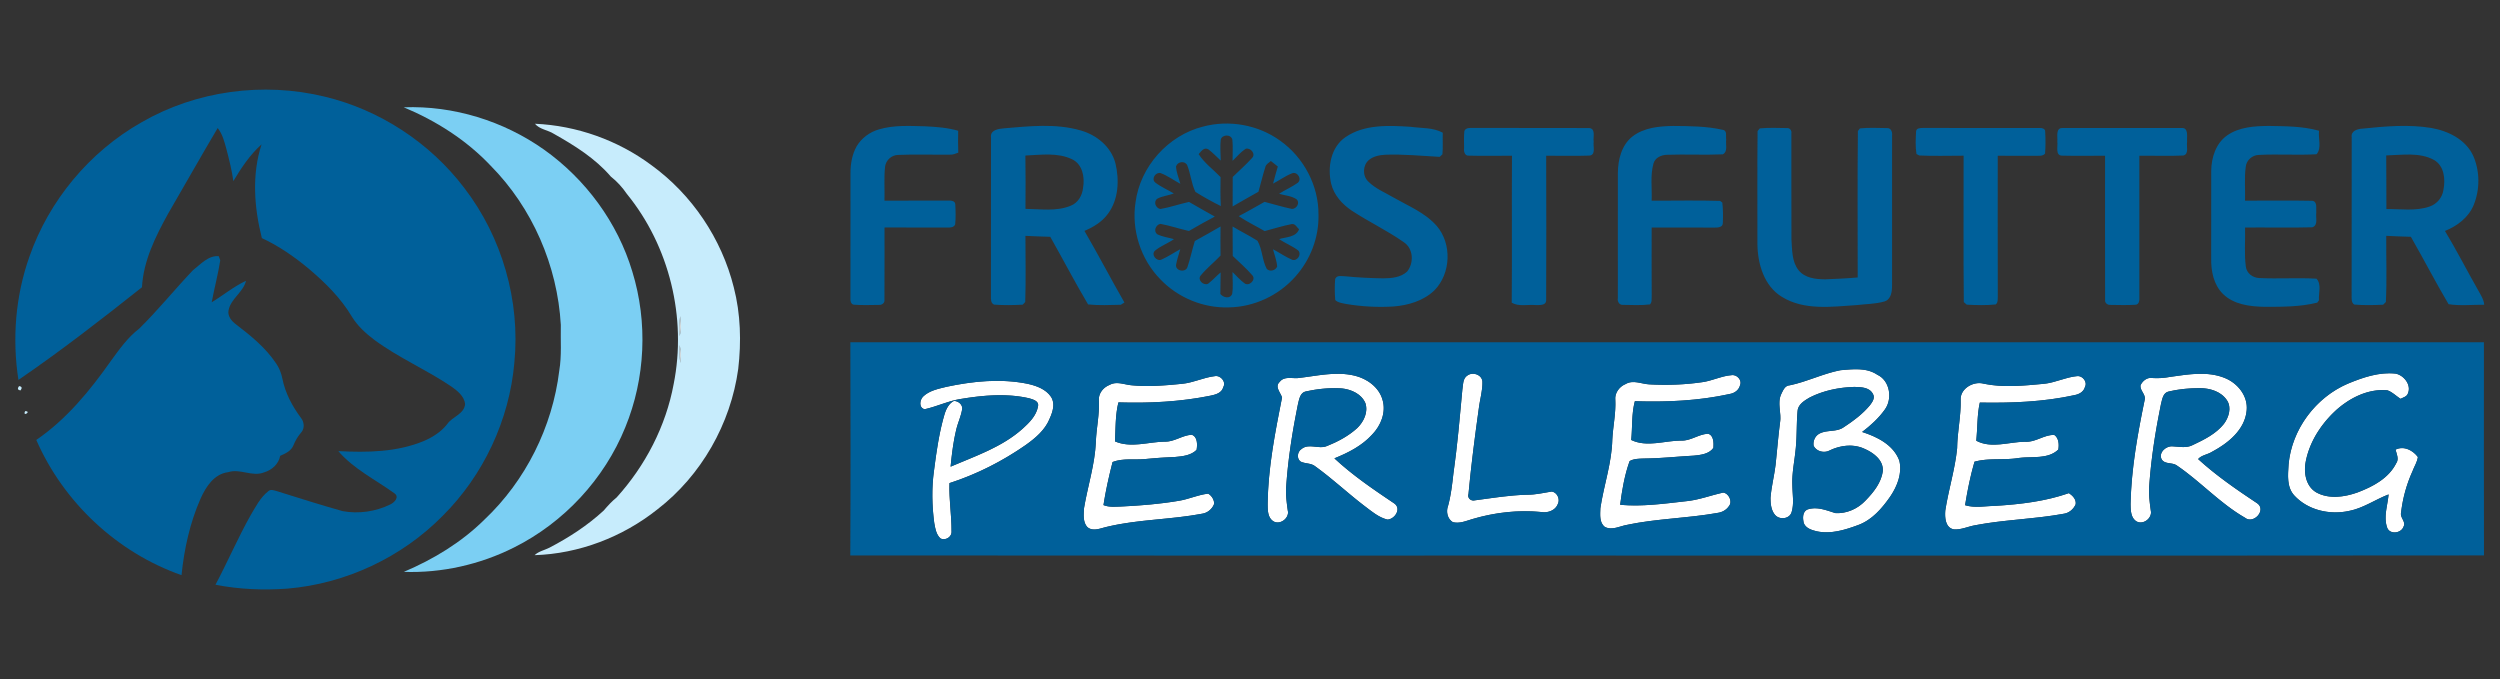
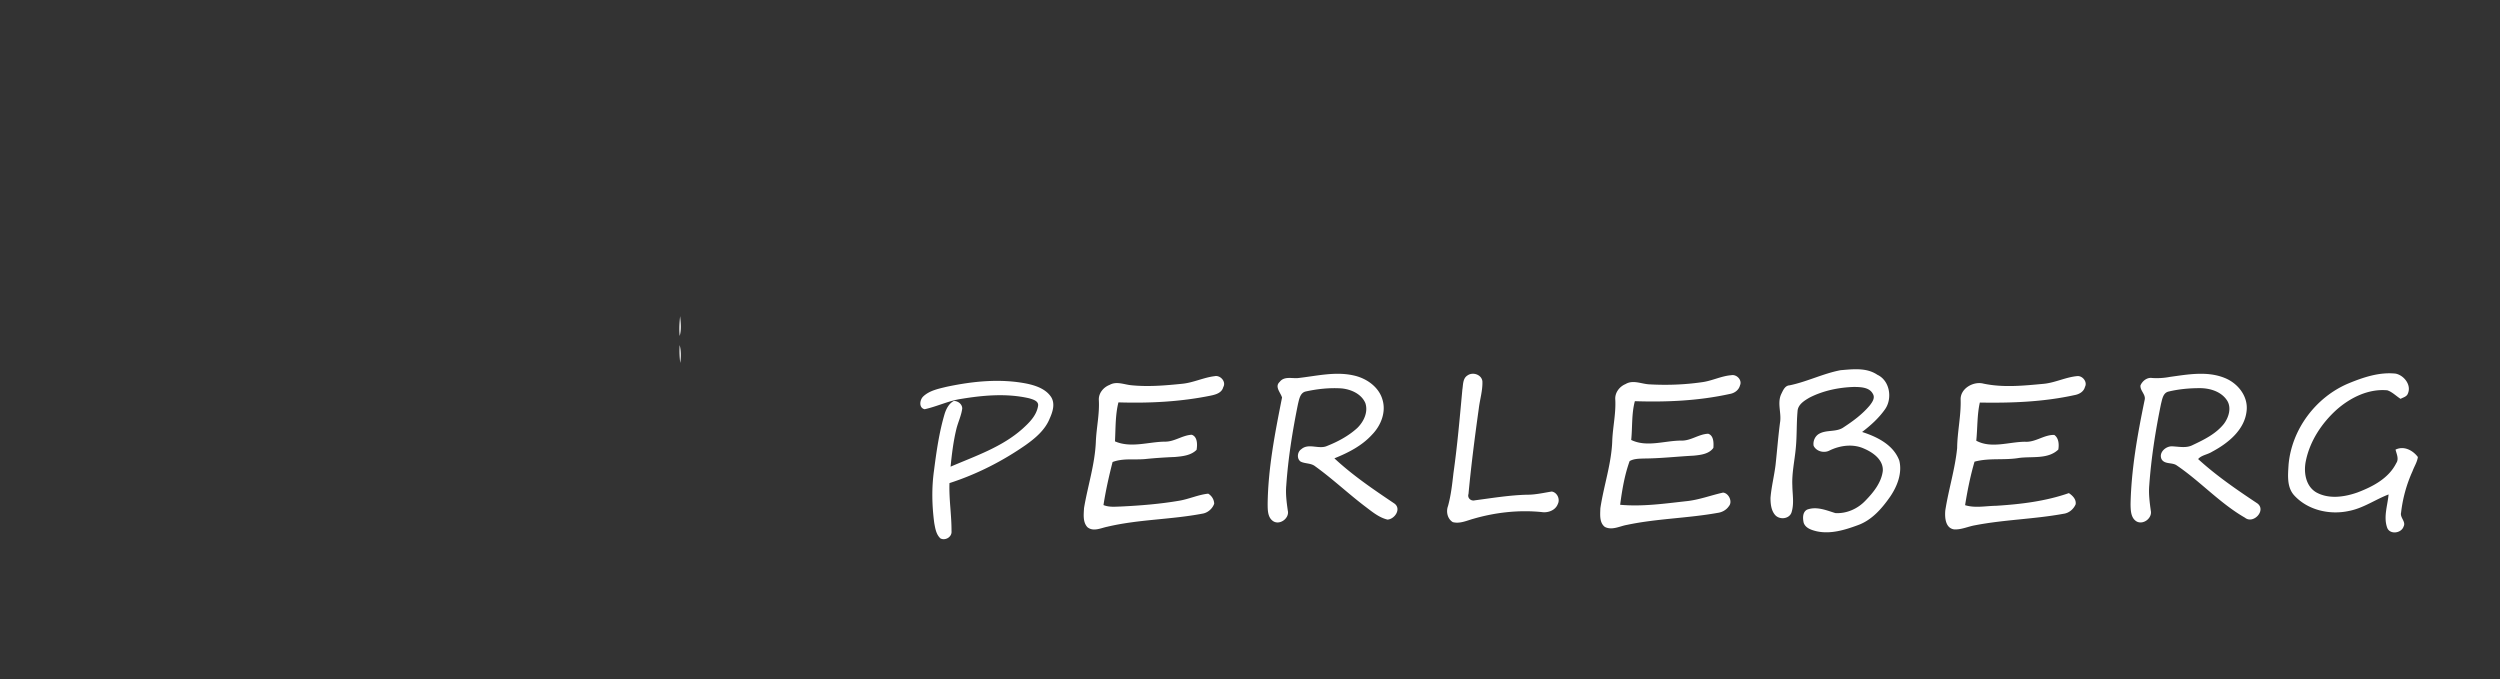
<svg xmlns="http://www.w3.org/2000/svg" viewBox="0 0 1200 326">
  <rect x="0" y="0" width="1200" height="326" fill="#333333" stroke="none" />
  <path fill="#fff" d="M326.46 151.76c.29 3.16.65 6.4-.2 9.51-.33-3.17-.13-6.36.2-9.51Zm-.2 13.89c.68 2.8.63 5.7.26 8.55-.35-2.84-.47-5.7-.26-8.55Zm557.24 12.04c5.9-.48 12.41-1.33 17.61 2.19 6.09 2.82 7.38 11.56 3.6 16.72-2.97 4.18-6.84 7.66-10.9 10.75 7.22 2.31 15.07 6.18 17.86 13.76 1.47 6.01-1 12.3-4.37 17.26-3.95 5.67-8.76 11.26-15.44 13.68-6.3 2.33-13.16 4.45-19.9 2.96-2.41-.59-5.3-1.47-6.19-4.07-.48-2.16-.62-5.14 1.66-6.33 4.56-1.66 9.19.32 13.53 1.67 5.38.34 10.73-2.06 14.41-5.94 3.86-3.96 7.67-8.64 8.38-14.3.32-5.25-4.58-8.8-8.89-10.65-5.29-2.45-11.44-1.65-16.56.79-2.63 1.48-6.43.57-7.76-2.2-.39-2.23.66-4.65 2.65-5.77 3.66-2.07 8.39-.63 11.86-3.19 4.56-2.98 9.01-6.28 12.51-10.5 1.15-1.52 2.59-3.51 1.43-5.44-1.66-3.22-5.79-3.29-8.93-3.35-7.35.2-14.8 1.73-21.39 5.07-2.56 1.49-5.71 3.36-5.85 6.68-.52 5.83-.26 11.7-.83 17.53-.53 6.02-1.94 11.98-1.66 18.06.05 4.26.93 8.68-.38 12.84-1.08 3.35-5.99 3.73-8.04 1.11-1.79-2.21-2.05-5.26-2.07-8 .43-5.36 1.79-10.6 2.44-15.93.73-6.73 1.25-13.49 2.13-20.2.82-4.58-1.49-9.42.62-13.81.84-1.71 1.74-4 3.97-4.12 8.37-1.72 16.11-5.68 24.5-7.27Zm243.64 6.4c7.18-2.96 14.87-5.59 22.76-4.75 3.98.79 7.64 5.41 5.92 9.46-.51 1.61-2.27 1.94-3.55 2.65-2.13-1.35-3.95-3.29-6.35-4.1-9-.84-17.7 3.47-24.31 9.28-7.13 6.44-12.75 14.9-14.75 24.37-1.2 5.41-.28 12.19 4.86 15.29 6.07 3.42 13.6 2.31 19.89.08 7.32-2.78 14.96-6.75 18.6-14.08 1.39-2.01.13-4.38-.35-6.47 3.98-1.95 8.26.28 10.72 3.55-.31 2.39-1.72 4.5-2.54 6.74a66.424 66.424 0 0 0-5.52 19.93c-.63 2.42 2.46 4.35 1.2 6.71-1.11 3.32-6.7 3.99-7.91.45-1.79-5.2.25-10.63.71-15.87-6.41 2.47-12.16 6.6-18.99 7.92-9.23 2.03-19.78-.34-26.29-7.44-3.65-3.99-3.03-9.78-2.73-14.75 1.49-16.95 13.02-32.35 28.63-38.97Zm-504.26-2.6c8.99-.98 18.19-3.34 27.2-1.2 6 1.39 11.88 5.54 13.56 11.72 1.73 5.95-.85 12.32-5.04 16.61-4.87 5.37-11.45 8.7-18.09 11.38 8.81 8.21 18.83 14.99 28.8 21.69 3.47 2.53.2 7.5-3.31 7.72-4.22-1.02-7.58-3.94-10.97-6.48-8.1-6.18-15.53-13.2-23.8-19.14-1.98-1.56-4.69-1.14-6.88-2.2-2.02-1.35-1.66-4.7.27-5.97 3.51-3.07 8.38.19 12.32-1.54 5.23-2.08 10.34-4.81 14.52-8.61 3.1-3.01 5.36-7.65 3.91-11.98-1.89-4.45-6.91-6.63-11.47-7.06-5.77-.37-11.61.25-17.24 1.5-2.66.68-3.07 3.81-3.64 6.05-2.62 12.91-4.71 25.96-5.62 39.12-.36 4 .18 7.99.73 11.94.95 3.72-3.97 7.32-7.17 5.01-2.52-1.84-2.46-5.28-2.49-8.07.2-17.27 3.56-34.3 6.91-51.18-.72-2.4-3.67-5.2-1.13-7.49 2.1-2.77 5.68-1.62 8.63-1.82Zm81.51-1.27c2.54-1.85 6.83-.42 7.17 2.86.14 4.39-1.21 8.64-1.73 12.97-1.91 13.65-3.67 27.33-4.95 41.05-.65 1.91 1.15 3.56 3.04 3.06 8.32-1.09 16.62-2.48 25.04-2.69 4.03.03 7.95-.91 11.9-1.53 2.61.44 4.07 3.65 2.9 5.97-1.13 3.08-4.76 4.37-7.81 3.88-11.04-1.1-22.27.17-32.9 3.28-3.14.89-6.39 2.42-9.7 1.56-2.58-1.56-3.32-5.02-2.3-7.73 1.42-5.15 2-10.46 2.6-15.74 1.89-13.32 3.04-26.73 4.28-40.13.4-2.33.15-5.37 2.46-6.81Zm112.53 3.24c4.82-.62 9.23-2.97 14.08-3.36 2.58-.53 5.34 2.32 4.21 4.85-.59 2.35-2.68 3.79-4.97 4.16-14.92 3.28-30.27 3.96-45.5 3.46-1.64 6.07-1.12 12.41-1.76 18.61 7.53 3.65 16.08.29 24.01.31 4.6.15 8.4-3.13 12.94-3.29 2.71.85 2.66 4.45 2.5 6.78-2.06 2.94-6.07 3.4-9.38 3.73-8 .42-15.98 1.34-23.99 1.38-2.31.1-4.78.05-6.83 1.24-2.43 6.72-3.62 13.89-4.55 20.97 10.51.95 21.05-.53 31.49-1.7 6.14-.57 11.92-2.82 17.9-4.15 2.68.23 4.68 4.27 2.84 6.47-1.23 1.86-3.28 2.99-5.47 3.27-14.36 2.58-29.08 2.72-43.37 5.73-3.51.59-7.28 2.8-10.74 1-2.7-2.07-2.23-5.95-2.15-8.95 1.65-11.03 5.46-21.75 5.73-32.97.33-6.38 1.76-12.68 1.44-19.1-.31-3.3 1.94-6.32 4.91-7.54 3.65-2.2 7.73 0 11.59.14 8.36.46 16.78.16 25.07-1.04Zm224.66-2.55c8.64-1.19 17.86-2.89 26.23.49 6.2 2.44 11.26 8.61 10.59 15.54-.81 9.33-8.93 15.83-16.63 19.91-2.09 1.35-5.08 1.61-6.67 3.5 8.73 7.98 18.54 14.7 28.37 21.24 4.57 3.29-1.85 10.21-5.9 6.9-12.02-6.91-21.44-17.47-32.9-25.2-2.17-1.38-5.59-.37-7.07-2.79-1.64-3.26 2.1-6.55 5.25-6.25 3.26.15 6.7.96 9.75-.68 5.4-2.54 11.05-5.33 14.85-10.09 2.36-3.13 3.82-7.84 1.47-11.36-2.8-4.21-8.15-5.8-12.97-5.81-5.07.01-10.18.46-15.11 1.66-2.65.67-2.99 3.8-3.58 6.01-2.64 12.89-4.69 25.92-5.62 39.05-.34 4.05.19 8.08.74 12.09.78 3.5-3.47 6.87-6.72 5.23-2.92-1.64-2.95-5.47-2.99-8.4.35-16.9 3.38-33.6 6.79-50.11.56-2.5-2.3-4.35-2.03-6.83.91-2.15 3.16-3.95 5.6-3.57 2.86.19 5.73.01 8.55-.53Zm-474.2 3.31c5.39-.51 10.32-3.02 15.67-3.66 2.75-.58 5.64 2.7 4.11 5.27-.69 2.77-3.63 3.58-6.07 4.08-14.53 2.96-29.44 3.69-44.24 3.23-1.54 6.12-1.32 12.46-1.66 18.71 7.58 3.32 15.97.25 23.87.14 4.61.12 8.44-3.08 12.97-3.31 2.83.94 2.74 4.81 2.33 7.24-2.69 2.71-6.74 3.1-10.35 3.43-4.71.19-9.4.49-14.09.97-5.29.54-10.79-.5-15.88 1.45-1.75 6.82-3.29 13.7-4.37 20.66 2.63 1.09 5.51.78 8.29.7 9.34-.45 18.69-1.19 27.92-2.76 4.77-.77 9.25-2.91 14.06-3.41 1.7 1.02 2.83 2.83 2.87 4.83-.86 2.46-3.15 4.4-5.73 4.78-15.07 2.87-30.6 2.71-45.56 6.26-3.08.61-6.76 2.55-9.57.2-2.26-2.43-1.78-6.13-1.61-9.18 1.78-10.63 5.24-21.03 5.67-31.87.27-6.69 1.83-13.29 1.43-20.01-.14-3.28 2.23-6.1 5.19-7.23 3.27-1.87 6.93-.16 10.35.17 8.12.83 16.31.13 24.4-.69Zm413.41.03c5.61-.49 10.73-3.23 16.33-3.72 2.53-.22 4.95 2.81 3.66 5.2-.58 2.3-2.78 3.52-4.96 3.91-14.92 3.29-30.28 3.85-45.5 3.59-1.35 6.01-1.07 12.21-1.71 18.31 7.18 3.89 15.66.56 23.36.5 5.01.36 9.15-3.4 14.07-3.28 2.2 1.49 2.36 4.64 1.95 7.03-4.98 4.77-12.64 3.18-18.89 4.03-7.08 1.2-14.38-.13-21.33 1.79-1.99 6.84-3.4 13.84-4.52 20.88 4.82 1.48 9.92.35 14.87.29 11.83-.75 23.69-2.16 34.94-6.09 1.8 1.21 3.62 2.99 3.25 5.39-1.03 2.37-3.25 4.24-5.86 4.54-14.05 2.58-28.43 2.8-42.46 5.52-3.37.59-6.63 2.2-10.08 1.96-4.16-.67-4.45-5.71-4.17-9.05 1.55-10.04 4.68-19.83 5.69-29.96.08-7.76 1.89-15.39 1.68-23.16-.28-5.45 6.16-9.07 10.99-7.78 9.44 1.99 19.17.98 28.69.1Zm-526.68 1.46c12.75-2.72 26.07-4.11 38.97-1.52 4.26.93 8.9 2.54 11.43 6.33 2.07 3.23.79 7.17-.65 10.36-2.17 5.45-6.8 9.36-11.45 12.68-11.25 7.84-23.61 14.11-36.66 18.33-.28 7.71 1.03 15.36.98 23.06.3 2.75-2.93 4.7-5.29 3.5-2.07-1.84-2.51-4.78-2.99-7.36-1.11-8.35-1.3-16.86-.13-25.21 1.19-9.25 2.5-18.54 5.19-27.5.8-2.35 2.07-4.79 4.39-5.95 1.96.08 3.9 1.48 3.98 3.57-.42 3.48-2.04 6.66-2.85 10.05-1.42 5.89-2.15 11.93-2.75 17.95 11.93-5.13 24.68-9.39 34.53-18.19 3.24-2.92 6.65-6.29 7.43-10.77.58-2.56-2.42-3.31-4.27-3.87-10.88-2.49-22.21-1.44-33.11.38-5.86.96-11.27 3.62-17.04 4.88-2.91-.68-2.37-4.56-.62-6.18 2.96-2.77 7.1-3.61 10.91-4.54Z" />
  <g fill="#00609a">
-     <path d="M67.79 58.79c26.31-15.27 58.56-19.58 88.06-12.4 26.47 6.35 50.52 22.12 66.98 43.79 18.17 23.62 26.98 54.23 24.06 83.9-2.4 27.51-14.81 54.02-34.38 73.5-19.68 19.99-46.65 32.62-74.61 34.96-11.51.83-23.13.35-34.47-1.87 5.85-11.01 10.75-22.49 16.87-33.36 2.44-4.07 4.66-8.54 8.47-11.52 1.09-1.04 2.53-.48 3.78-.15 10.62 3.31 21.23 6.71 31.94 9.71 7.62 1.39 15.78.23 22.75-3.17 2-.89 4.7-3.62 2.03-5.43-9.06-6.54-19.51-11.61-26.88-20.22 13.84.74 28.26.52 41.25-4.93 4.19-1.84 8.18-4.4 11.03-8.04 2.44-3.63 8.1-4.68 8.59-9.63-.47-3.86-3.77-6.41-6.73-8.48-11.86-8.02-25.16-13.7-36.71-22.21-4.17-3.15-8.15-6.72-10.9-11.21-5.33-9.01-12.89-16.44-20.84-23.15-6.87-5.7-14.27-10.84-22.39-14.6-3.69-14.65-4.89-30.43-.14-44.98-5.56 4.97-9.74 11.28-13.55 17.63-.67-5.07-1.95-10.03-3.22-14.98-1.01-3.65-1.88-7.48-4.29-10.5-8.1 13.63-15.84 27.48-23.84 41.18-6.01 10.93-11.84 22.57-12.5 35.25-19.37 15.35-38.9 30.53-59.3 44.48-3.07-19.76-1.42-40.27 5.26-59.14 9.41-26.98 28.83-50.32 53.68-64.43Zm509.67 1.97c12.54-3.35 26.52-.86 37.04 6.79 11.3 8 18.5 21.6 18.37 35.49.27 10.87-3.88 21.69-11.12 29.75-7.96 9.03-19.76 14.54-31.81 14.75-12.26.44-24.55-4.62-32.99-13.5-9.42-9.6-13.94-23.7-11.89-36.99 2.27-17.14 15.64-32.08 32.4-36.29m8.49 6.28c-.37 3.33-.04 6.69 0 10.03-2.02-1.78-3.81-3.82-5.98-5.41-2.11-1.16-3.41 1.02-4.62 2.32 2.76 4.33 7.01 7.36 10.52 11.03-.08 4.63-.13 9.27.12 13.9-4.17-2.08-8.28-4.32-12.2-6.81-1.98-4.04-2.25-8.72-3.97-12.88-1.25-2.22-4.63-1.65-5.34.7.17 2.87 1.35 5.55 2.08 8.31-3.18-1.72-6.13-3.91-9.52-5.16-2.4-.51-4.54 2.79-2.55 4.52 2.74 2.14 5.98 3.48 8.94 5.27-2.61 1.02-5.53 1.19-7.98 2.54-1.94 1.51-.69 4.5 1.49 4.93 4.67-.8 9.16-2.39 13.79-3.4 4.07 2.43 8.26 4.65 12.37 7.02-4.2 2.19-8.31 4.55-12.41 6.92-4.6-1.02-9.07-2.58-13.7-3.42-2.19.45-3.44 3.35-1.6 4.94 2.53 1.29 5.4 1.63 8.12 2.38-2.91 2.07-6.4 3.24-9.12 5.56-2.07 1.9.88 5.43 3.19 4.24 3.12-1.4 5.95-3.34 8.96-4.95-.71 2.47-1.58 4.91-2.03 7.46-.43 3.08 4.73 3.92 5.49 1.03 1.38-4.08 2.23-8.31 3.52-12.42 4.15-2.26 8.23-4.63 12.34-6.97-.04 4.65-.06 9.31-.01 13.96-3.11 3.29-6.71 6.13-9.58 9.63-1.58 2.11 1.39 4.91 3.59 3.9 2.15-1.65 3.97-3.69 6.04-5.45-.06 3.45-.07 6.89-.13 10.34 1.39 1.77 4.72 2.57 5.68-.06.52-3.46.13-6.98.16-10.46 1.88 1.83 3.62 3.84 5.75 5.4 2.14 1.68 5.69-1.68 3.77-3.82-2.88-3.35-6.26-6.24-9.42-9.31-.07-4.71-.02-9.43-.07-14.14 3.92 2.4 8.09 4.38 11.95 6.87 2.36 4.1 2.21 9.29 4.45 13.48 1.47 1.53 4.2.81 5-1.09-.19-2.87-1.3-5.58-2.01-8.34 3.07 1.62 5.94 3.65 9.15 5.04 2.41.89 4.78-2.49 2.97-4.45-2.87-2.15-6.23-3.48-9.2-5.45 3.39-1.08 8.07-.78 9.61-4.73-1.08-.88-1.85-2.78-3.52-2.49-4.39.88-8.69 2.21-13.01 3.37-4.14-2.42-8.49-4.48-12.46-7.17 4.21-2.15 8.27-4.58 12.41-6.86 4.37 1.12 8.69 2.48 13.11 3.38 2.26.09 4.12-3.01 2.19-4.66-2.45-1.64-5.57-1.77-8.33-2.59 2.88-1.88 6.1-3.23 8.91-5.23 2.29-1.73-.12-5.69-2.73-4.59-3.21 1.27-6.01 3.35-9.06 4.93.7-2.75 1.48-5.48 2.28-8.21-1.1-.9-2.22-1.78-3.33-2.64-.91.87-2.29 1.44-2.62 2.77-1.28 3.95-2.18 8-3.35 11.99-4.13 2.35-8.3 4.63-12.39 7.05.03-4.72-.02-9.43.04-14.15 3.08-3.02 6.36-5.86 9.25-9.06 2.02-1.94-.65-5.13-3.03-4.48-2.39 1.6-4.26 3.82-6.29 5.81-.03-3.38.25-6.78-.09-10.15-.61-2.71-4.91-2.66-5.59-.02Zm-164.02-4.95c7.13-2.11 14.67-1.65 22.01-1.47 5.37.26 10.8.64 15.99 2.14-.08 3.51-.1 7.01.04 10.51-1.27.49-2.57 1.05-3.96.96-8.3.1-16.62-.23-24.91.13-3.2.06-5.91 2.56-6.28 5.72-.57 5.39-.11 10.83-.28 16.24 10.16-.05 20.32-.01 30.48-.04 1.32-.03 3.44 0 3.51 1.79.2 3.18.25 6.38-.04 9.55-.42 1.45-2.2 1.66-3.47 1.6-10.15-.03-20.3.04-30.45-.05-.06 11.58.06 23.16-.04 34.73.25 1.45-1.22 2.59-2.58 2.45-3.98.06-7.98.19-11.95-.08-1.63-.07-1.9-1.98-1.79-3.24.05-20.01.02-40.02.02-60.03 0-4.4.78-8.91 2.96-12.79 2.36-3.96 6.32-6.86 10.74-8.12Zm53.75 3.83c-.48-3.52 3.6-4.12 6.18-4.32 12.2-1.03 24.83-2.45 36.78.99 7.71 2.13 14.72 7.85 16.77 15.8 1.93 8.09 1.51 17.44-3.65 24.3-2.79 3.82-6.94 6.32-11.23 8.14 6.6 11.34 12.66 22.99 19.19 34.37-.44.27-1.31.82-1.75 1.09-5.22.11-10.5.38-15.69-.17-6.33-10.65-12.05-21.67-18.16-32.46-3.98-.08-7.95-.27-11.92-.45.02 10.58.25 21.18-.09 31.75-.3.32-.91.96-1.21 1.28-4.58.26-9.2.31-13.76-.02-1.69-.79-1.48-2.65-1.5-4.19.06-25.37-.01-50.74.04-76.11m16.5 8.74c.15 8.53.09 17.07.04 25.6 7.16.06 14.71 1.32 21.55-1.44 3.63-1.32 5.77-4.99 6.1-8.71.89-4.98-.24-11.29-5.27-13.66-6.96-3.36-14.98-2.1-22.42-1.79Zm153.66-8.84c9.07-6.21 20.74-5.62 31.22-4.96 5.16.75 10.76.26 15.46 2.84-.11 3.45.14 6.92-.15 10.36-.33.31-.98.93-1.31 1.23-8.69-.46-17.4-1.35-26.12-1.02-2.8.16-5.78.72-7.96 2.6-2.92 2.57-3.04 7.6-.2 10.28 3.48 3.46 8.14 5.32 12.32 7.77 7.09 4.05 15.03 7.23 20.53 13.53 7.4 8.6 6.82 22.92-1.16 30.96-5.19 4.98-12.42 7.11-19.44 7.69-7.62.5-15.29.07-22.82-1.18-1.83-.4-3.87-.56-5.29-1.89-.3-3.36-.3-6.75-.05-10.11.87-2.1 3.33-1.27 5.09-1.28 5.99.59 12.02.88 18.05.97 3.94-.04 8.32-.42 11.37-3.22 3.4-4.09 3.09-11.16-1.63-14.18-7.93-5.57-16.75-9.74-24.85-15.06-4.64-3.08-8.64-7.52-9.97-13.04-1.79-7.87-.15-17.46 6.91-22.29Zm57.05-2.92c.66-1.64 2.56-1.49 4.01-1.5 18.68.11 37.35-.05 56.02.08 3.14.36 1.66 4.46 2.04 6.58-.37 2.12 1.18 6.3-2.02 6.62-6.92.26-13.86.03-20.78.07.06 23.15.1 46.3-.01 69.44-.1 2.62-3.35 2.19-5.17 2.23-3.79-.31-7.91.84-11.36-1.12.2-23.52-.03-47.04.12-70.55-6.88-.02-13.76.15-20.63-.04-2.09.24-2.58-2.12-2.36-3.7-.02-2.7-.12-5.41.14-8.11Zm80.64 2.65c5.5-4.28 12.78-4.98 19.51-5.09 7.99.06 16.09.1 23.93 1.87 2.21.34 1.31 3.15 1.6 4.69-.34 2.34.91 5.67-1.61 7.06-8.96.41-17.95-.1-26.91.22-2.66.1-5.59 1.38-6.37 4.14-1.64 5.81-.64 11.92-.9 17.87 10.96.08 21.93-.22 32.87.13.27.2.8.6 1.06.81.37 3.28.38 6.62.24 9.92-.08 2.02-2.5 2.1-3.97 2.07-10.07-.03-20.13-.03-30.19-.02-.01 10.92-.05 21.84.02 32.76-.12 1.39.28 3.07-.85 4.15-4.3.52-8.67.25-12.99.21-1.78.13-2.74-1.74-2.41-3.29.01-19.99-.01-39.99.01-59.98.03-6.37 1.75-13.38 6.96-17.52Zm61.14-3.91c4.38-.45 8.82-.2 13.22-.16 1.28-.08 2.18 1.23 1.97 2.44.04 17.05-.05 34.09.03 51.14.37 4.94.15 10.48 3.38 14.59 3 3.83 8.24 4.39 12.77 4.43 5.22-.22 10.44-.43 15.65-.9.01-23.43-.17-46.88.09-70.3.25-.31.75-.93 1-1.25 4.32-.44 8.72-.21 13.07-.14 1.84-.11 2.55 1.95 2.34 3.47-.02 24.01 0 48.03-.01 72.04.01 2.9-.4 6.75-3.72 7.72-4.4 1.26-9.06 1.2-13.57 1.75-11.81.78-24.83 2.59-35.46-3.9-8.71-5.2-11.8-15.98-11.88-25.55.04-18.02-.12-36.05.08-54.07.26-.33.78-.99 1.04-1.31Zm75.05 1.38c.15-1.6 2.09-1.57 3.28-1.6 18.67.03 37.35 0 56.03.02 1.04-.08 2.68.29 2.65 1.65.2 3.54.23 7.11-.06 10.65-1.14 1.35-3.07.94-4.6 1.06-6.04-.04-12.08-.01-18.11-.04-.01 22.42-.05 44.84.02 67.25-.08 1.41.24 3.07-.97 4.12-4.61.49-9.3.34-13.93.11-.35-.31-1.06-.93-1.41-1.23-.25-23.42-.05-46.86-.1-70.28-7.09-.03-14.2.26-21.28-.1-.33-.18-1-.53-1.34-.7-.58-3.6-.38-7.29-.18-10.91Zm67.8 4.99c.21-2.25-.99-6.74 2.59-6.56 19-.03 37.99-.04 56.99 0 3.63-.29 2.5 4.33 2.7 6.58-.4 2.12 1.06 5.96-1.83 6.62-7.02.33-14.06.03-21.08.11-.02 22.78-.01 45.56 0 68.34.08 1.25-.25 3.1-1.82 3.18-4.02.25-8.07.13-12.09.07-1.38.13-2.78-.99-2.53-2.43-.07-23.05-.02-46.11-.02-69.17-6.86-.02-13.72.14-20.57-.04-3.5 0-1.99-4.48-2.34-6.7Zm81.51-3.02c5.78-4.04 13.15-4.49 19.98-4.54 8.07.14 16.29.12 24.13 2.31-.49 3.66 1.4 8.29-1.2 11.28-9.22.53-18.48-.16-27.7.32-3.19.07-5.96 2.54-6.29 5.73-.73 5.37-.17 10.82-.34 16.23 10.77.03 21.54-.16 32.31.07 2.57.36 1.69 3.78 1.89 5.61-.39 2.34 1.1 6.08-1.9 7.1-10.76.29-21.53.02-32.29.11.19 6.23-.46 12.51.37 18.7.35 3.22 3.28 5.44 6.41 5.55 9.15.46 18.35-.22 27.5.31 2.55 2.64.94 7.03 1.19 10.39l-.83 1.11c-8.22 2.05-16.81 2-25.24 2.01-7.02-.13-14.86-1.05-20.08-6.26-4.42-4.4-5.69-10.94-5.58-16.96.04-14.02-.01-28.04.02-42.06.06-6.36 2.22-13.22 7.65-17.01Zm64.99-3.25c10.9-1.12 22.01-2.11 32.9-.33 8.18 1.39 16.72 5.57 20.28 13.51 3.2 7.37 3.19 16.15.13 23.57-2.49 5.95-7.91 10.02-13.75 12.37 5.62 9.35 10.58 19.07 15.98 28.55 1.2 2.17 2.64 4.32 2.86 6.87-5.69-.06-11.51.62-17.11-.27-6.29-10.63-11.96-21.63-18.09-32.35-3.96-.08-7.9-.27-11.83-.46-.07 10.58.34 21.2-.18 31.76-.33.33-.99.97-1.32 1.3-4.59.22-9.23.31-13.81-.06-1.51-.91-1.28-2.72-1.31-4.21.06-25.37-.02-50.73.04-76.09-.51-3.08 2.82-4.06 5.21-4.16m11.36 12.87c.13 8.57-.01 17.15.08 25.73 6.91-.07 14.1 1.12 20.79-1.22 3.5-1.18 6.12-4.38 6.6-8.04 1.01-5.05.38-11.53-4.58-14.33-7-3.77-15.28-2.34-22.89-2.14Z" />
-     <path d="M92.67 129.66c3.61-2.8 7.42-7.18 12.34-6.68.18.5.53 1.49.71 1.99-1.05 6.75-2.86 13.39-4.1 20.12 5.54-3.35 10.59-7.58 16.47-10.31-1.33 5.54-7.31 8.52-8.39 14.2-.53 2.81 1.51 5.19 3.61 6.75 7.13 5.43 14.24 11.23 19.26 18.76 1.51 2.21 2.49 4.73 2.99 7.36 1.38 6.87 4.75 13.17 8.91 18.75 1.56 1.94 1.84 4.98.16 6.93-1.64 1.87-2.88 4-3.82 6.3-1.09 2.67-3.86 3.89-6.33 4.97-.72 3.97-4 6.85-7.75 7.95-5.69 2.27-11.46-1.99-17.24-.1-6.74.85-10.67 7.01-13.21 12.68-5.12 11.61-7.88 24.16-9.15 36.75-30.87-10.82-56.64-34.96-69.71-64.91 14.53-9.93 25.79-23.7 35.83-37.96 4.04-5.55 8.05-11.24 13.55-15.45 9.09-8.92 17.09-18.89 25.87-28.1Zm315.5 34.63c261.37-.05 522.74-.03 784.11-.01 0 34.11-.06 68.21.03 102.32-155.43.17-310.86.02-466.29.07-105.96-.04-211.92.08-317.88-.06.18-34.1.12-68.21.03-102.32m475.33 13.4c-8.39 1.59-16.13 5.55-24.5 7.27-2.23.12-3.13 2.41-3.97 4.12-2.11 4.39.2 9.23-.62 13.81-.88 6.71-1.4 13.47-2.13 20.2-.65 5.33-2.01 10.57-2.44 15.93.02 2.74.28 5.79 2.07 8 2.05 2.62 6.96 2.24 8.04-1.11 1.31-4.16.43-8.58.38-12.84-.28-6.08 1.13-12.04 1.66-18.06.57-5.83.31-11.7.83-17.53.14-3.32 3.29-5.19 5.85-6.68 6.59-3.34 14.04-4.87 21.39-5.07 3.14.06 7.27.13 8.93 3.35 1.16 1.93-.28 3.92-1.43 5.44-3.5 4.22-7.95 7.52-12.51 10.5-3.47 2.56-8.2 1.12-11.86 3.19-1.99 1.12-3.04 3.54-2.65 5.77 1.33 2.77 5.13 3.68 7.76 2.2 5.12-2.44 11.27-3.24 16.56-.79 4.31 1.85 9.21 5.4 8.89 10.65-.71 5.66-4.52 10.34-8.38 14.3-3.68 3.88-9.03 6.28-14.41 5.94-4.34-1.35-8.97-3.33-13.53-1.67-2.28 1.19-2.14 4.17-1.66 6.33.89 2.6 3.78 3.48 6.19 4.07 6.74 1.49 13.6-.63 19.9-2.96 6.68-2.42 11.49-8.01 15.44-13.68 3.37-4.96 5.84-11.25 4.37-17.26-2.79-7.58-10.64-11.45-17.86-13.76 4.06-3.09 7.93-6.57 10.9-10.75 3.78-5.16 2.49-13.9-3.6-16.72-5.2-3.52-11.71-2.67-17.61-2.19m243.64 6.4c-15.61 6.62-27.14 22.02-28.63 38.97-.3 4.97-.92 10.76 2.73 14.75 6.51 7.1 17.06 9.47 26.29 7.44 6.83-1.32 12.58-5.45 18.99-7.92-.46 5.24-2.5 10.67-.71 15.87 1.21 3.54 6.8 2.87 7.91-.45 1.26-2.36-1.83-4.29-1.2-6.71.79-6.88 2.65-13.63 5.52-19.93.82-2.24 2.23-4.35 2.54-6.74-2.46-3.27-6.74-5.5-10.72-3.55.48 2.09 1.74 4.46.35 6.47-3.64 7.33-11.28 11.3-18.6 14.08-6.29 2.23-13.82 3.34-19.89-.08-5.14-3.1-6.06-9.88-4.86-15.29 2-9.47 7.62-17.93 14.75-24.37 6.61-5.81 15.31-10.12 24.31-9.28 2.4.81 4.22 2.75 6.35 4.1 1.28-.71 3.04-1.04 3.55-2.65 1.72-4.05-1.94-8.67-5.92-9.46-7.89-.84-15.58 1.79-22.76 4.75m-504.26-2.6c-2.95.2-6.53-.95-8.63 1.82-2.54 2.29.41 5.09 1.13 7.49-3.35 16.88-6.71 33.91-6.91 51.18.03 2.79-.03 6.23 2.49 8.07 3.2 2.31 8.12-1.29 7.17-5.01-.55-3.95-1.09-7.94-.73-11.94.91-13.16 3-26.21 5.62-39.12.57-2.24.98-5.37 3.64-6.05 5.63-1.25 11.47-1.87 17.24-1.5 4.56.43 9.58 2.61 11.47 7.06 1.45 4.33-.81 8.97-3.91 11.98-4.18 3.8-9.29 6.53-14.52 8.61-3.94 1.73-8.81-1.53-12.32 1.54-1.93 1.27-2.29 4.62-.27 5.97 2.19 1.06 4.9.64 6.88 2.2 8.27 5.94 15.7 12.96 23.8 19.14 3.39 2.54 6.75 5.46 10.97 6.48 3.51-.22 6.78-5.19 3.31-7.72-9.97-6.7-19.99-13.48-28.8-21.69 6.64-2.68 13.22-6.01 18.09-11.38 4.19-4.29 6.77-10.66 5.04-16.61-1.68-6.18-7.56-10.33-13.56-11.72-9.01-2.14-18.21.22-27.2 1.2m81.51-1.27c-2.31 1.44-2.06 4.48-2.46 6.81-1.24 13.4-2.39 26.81-4.28 40.13-.6 5.28-1.18 10.59-2.6 15.74-1.02 2.71-.28 6.17 2.3 7.73 3.31.86 6.56-.67 9.7-1.56 10.63-3.11 21.86-4.38 32.9-3.28 3.05.49 6.68-.8 7.81-3.88 1.17-2.32-.29-5.53-2.9-5.97-3.95.62-7.87 1.56-11.9 1.53-8.42.21-16.72 1.6-25.04 2.69-1.89.5-3.69-1.15-3.04-3.06 1.28-13.72 3.04-27.4 4.95-41.05.52-4.33 1.87-8.58 1.73-12.97-.34-3.28-4.63-4.71-7.17-2.86m112.53 3.24c-8.29 1.2-16.71 1.5-25.07 1.04-3.86-.14-7.94-2.34-11.59-.14-2.97 1.22-5.22 4.24-4.91 7.54.32 6.42-1.11 12.72-1.44 19.1-.27 11.22-4.08 21.94-5.73 32.97-.08 3-.55 6.88 2.15 8.95 3.46 1.8 7.23-.41 10.74-1 14.29-3.01 29.01-3.15 43.37-5.73 2.19-.28 4.24-1.41 5.47-3.27 1.84-2.2-.16-6.24-2.84-6.47-5.98 1.33-11.76 3.58-17.9 4.15-10.44 1.17-20.98 2.65-31.49 1.7.93-7.08 2.12-14.25 4.55-20.97 2.05-1.19 4.52-1.14 6.83-1.24 8.01-.04 15.99-.96 23.99-1.38 3.31-.33 7.32-.79 9.38-3.73.16-2.33.21-5.93-2.5-6.78-4.54.16-8.34 3.44-12.94 3.29-7.93-.02-16.48 3.34-24.01-.31.64-6.2.12-12.54 1.76-18.61 15.23.5 30.58-.18 45.5-3.46 2.29-.37 4.38-1.81 4.97-4.16 1.13-2.53-1.63-5.38-4.21-4.85-4.85.39-9.26 2.74-14.08 3.36m224.66-2.55c-2.82.54-5.69.72-8.55.53-2.44-.38-4.69 1.42-5.6 3.57-.27 2.48 2.59 4.33 2.03 6.83-3.41 16.51-6.44 33.21-6.79 50.11.04 2.93.07 6.76 2.99 8.4 3.25 1.64 7.5-1.73 6.72-5.23-.55-4.01-1.08-8.04-.74-12.09.93-13.13 2.98-26.16 5.62-39.05.59-2.21.93-5.34 3.58-6.01 4.93-1.2 10.04-1.65 15.11-1.66 4.82.01 10.17 1.6 12.97 5.81 2.35 3.52.89 8.23-1.47 11.36-3.8 4.76-9.45 7.55-14.85 10.09-3.05 1.64-6.49.83-9.75.68-3.15-.3-6.89 2.99-5.25 6.25 1.48 2.42 4.9 1.41 7.07 2.79 11.46 7.73 20.88 18.29 32.9 25.2 4.05 3.31 10.47-3.61 5.9-6.9-9.83-6.54-19.64-13.26-28.37-21.24 1.59-1.89 4.58-2.15 6.67-3.5 7.7-4.08 15.82-10.58 16.63-19.91.67-6.93-4.39-13.1-10.59-15.54-8.37-3.38-17.59-1.68-26.23-.49m-474.2 3.31c-8.09.82-16.28 1.52-24.4.69-3.42-.33-7.08-2.04-10.35-.17-2.96 1.13-5.33 3.95-5.19 7.23.4 6.72-1.16 13.32-1.43 20.01-.43 10.84-3.89 21.24-5.67 31.87-.17 3.05-.65 6.75 1.61 9.18 2.81 2.35 6.49.41 9.57-.2 14.96-3.55 30.49-3.39 45.56-6.26 2.58-.38 4.87-2.32 5.73-4.78-.04-2-1.17-3.81-2.87-4.83-4.81.5-9.29 2.64-14.06 3.41-9.23 1.57-18.58 2.31-27.92 2.76-2.78.08-5.66.39-8.29-.7 1.08-6.96 2.62-13.84 4.37-20.66 5.09-1.95 10.59-.91 15.88-1.45 4.69-.48 9.38-.78 14.09-.97 3.61-.33 7.66-.72 10.35-3.43.41-2.43.5-6.3-2.33-7.24-4.53.23-8.36 3.43-12.97 3.31-7.9.11-16.29 3.18-23.87-.14.34-6.25.12-12.59 1.66-18.71 14.8.46 29.71-.27 44.24-3.23 2.44-.5 5.38-1.31 6.07-4.08 1.53-2.57-1.36-5.85-4.11-5.27-5.35.64-10.28 3.15-15.67 3.66m413.41.03c-9.52.88-19.25 1.89-28.69-.1-4.83-1.29-11.27 2.33-10.99 7.78.21 7.77-1.6 15.4-1.68 23.16-1.01 10.13-4.14 19.92-5.69 29.96-.28 3.34.01 8.38 4.17 9.05 3.45.24 6.71-1.37 10.08-1.96 14.03-2.72 28.41-2.94 42.46-5.52 2.61-.3 4.83-2.17 5.86-4.54.37-2.4-1.45-4.18-3.25-5.39-11.25 3.93-23.11 5.34-34.94 6.09-4.95.06-10.05 1.19-14.87-.29 1.12-7.04 2.53-14.04 4.52-20.88 6.95-1.92 14.25-.59 21.33-1.79 6.25-.85 13.91.74 18.89-4.03.41-2.39.25-5.54-1.95-7.03-4.92-.12-9.06 3.64-14.07 3.28-7.7.06-16.18 3.39-23.36-.5.64-6.1.36-12.3 1.71-18.31 15.22.26 30.58-.3 45.5-3.59 2.18-.39 4.38-1.61 4.96-3.91 1.29-2.39-1.13-5.42-3.66-5.2-5.6.49-10.72 3.23-16.33 3.72m-526.68 1.46c-3.81.93-7.95 1.77-10.91 4.54-1.75 1.62-2.29 5.5.62 6.18 5.77-1.26 11.18-3.92 17.04-4.88 10.9-1.82 22.23-2.87 33.11-.38 1.85.56 4.85 1.31 4.27 3.87-.78 4.48-4.19 7.85-7.43 10.77-9.85 8.8-22.6 13.06-34.53 18.19.6-6.02 1.33-12.06 2.75-17.95.81-3.39 2.43-6.57 2.85-10.05-.08-2.09-2.02-3.49-3.98-3.57-2.32 1.16-3.59 3.6-4.39 5.95-2.69 8.96-4 18.25-5.19 27.5-1.17 8.35-.98 16.86.13 25.21.48 2.58.92 5.52 2.99 7.36 2.36 1.2 5.59-.75 5.29-3.5.05-7.7-1.26-15.35-.98-23.06 13.05-4.22 25.41-10.49 36.66-18.33 4.65-3.32 9.28-7.23 11.45-12.68 1.44-3.19 2.72-7.13.65-10.36-2.53-3.79-7.17-5.4-11.43-6.33-12.9-2.59-26.22-1.2-38.97 1.52Z" />
-   </g>
-   <path fill="#7bcff3" d="M193.8 51.5c23.89-.88 47.9 6.56 67.38 20.35 19.97 14.21 35.29 35 42.34 58.53 7.49 24.31 6.28 51.18-3.37 74.71-10.05 24.85-29.47 45.73-53.44 57.71-16.29 8.19-34.66 12.32-52.89 11.7 14.21-6.02 27.68-14.17 38.7-25.08 19.8-18.69 32.66-44.51 35.93-71.52 1.22-7.27.57-14.65.74-21.97-1.61-28.39-13.67-56.2-33.71-76.43-11.61-12.28-26.14-21.5-41.68-28Z" />
-   <path fill="#c7ecfc" d="M256.77 59.4c20.04.87 39.78 7.89 55.87 19.85 19.51 14.13 33.75 35.32 39.58 58.68 3.3 12.75 3.65 26.13 2.13 39.16-3.61 26.36-17.76 51.22-38.86 67.46-16.66 13.24-37.58 21.26-58.89 21.93 1.99-1.89 4.77-2.39 7.15-3.6 9.37-4.89 18.31-10.68 26.08-17.87 1.88-2.24 3.87-4.38 6.15-6.23 13.79-15.24 23.64-34.19 27.39-54.47 6.32-31.74-2-66.1-22.47-91.22-2.15-3.14-4.68-5.97-7.68-8.31-7.49-8.76-17.44-14.95-27.39-20.56-2.89-1.84-6.8-2.09-9.06-4.82m69.69 92.36c-.33 3.15-.53 6.34-.2 9.51.85-3.11.49-6.35.2-9.51m-.2 13.89c-.21 2.85-.09 5.71.26 8.55.37-2.85.42-5.75-.26-8.55ZM9.13 185.34c1.38.15 1.62.83.74 2.05-1.38-.16-1.63-.84-.74-2.05Zm2.93 12.01c3.34.01-1.43 3.02 0 0Z" />
+     </g>
</svg>